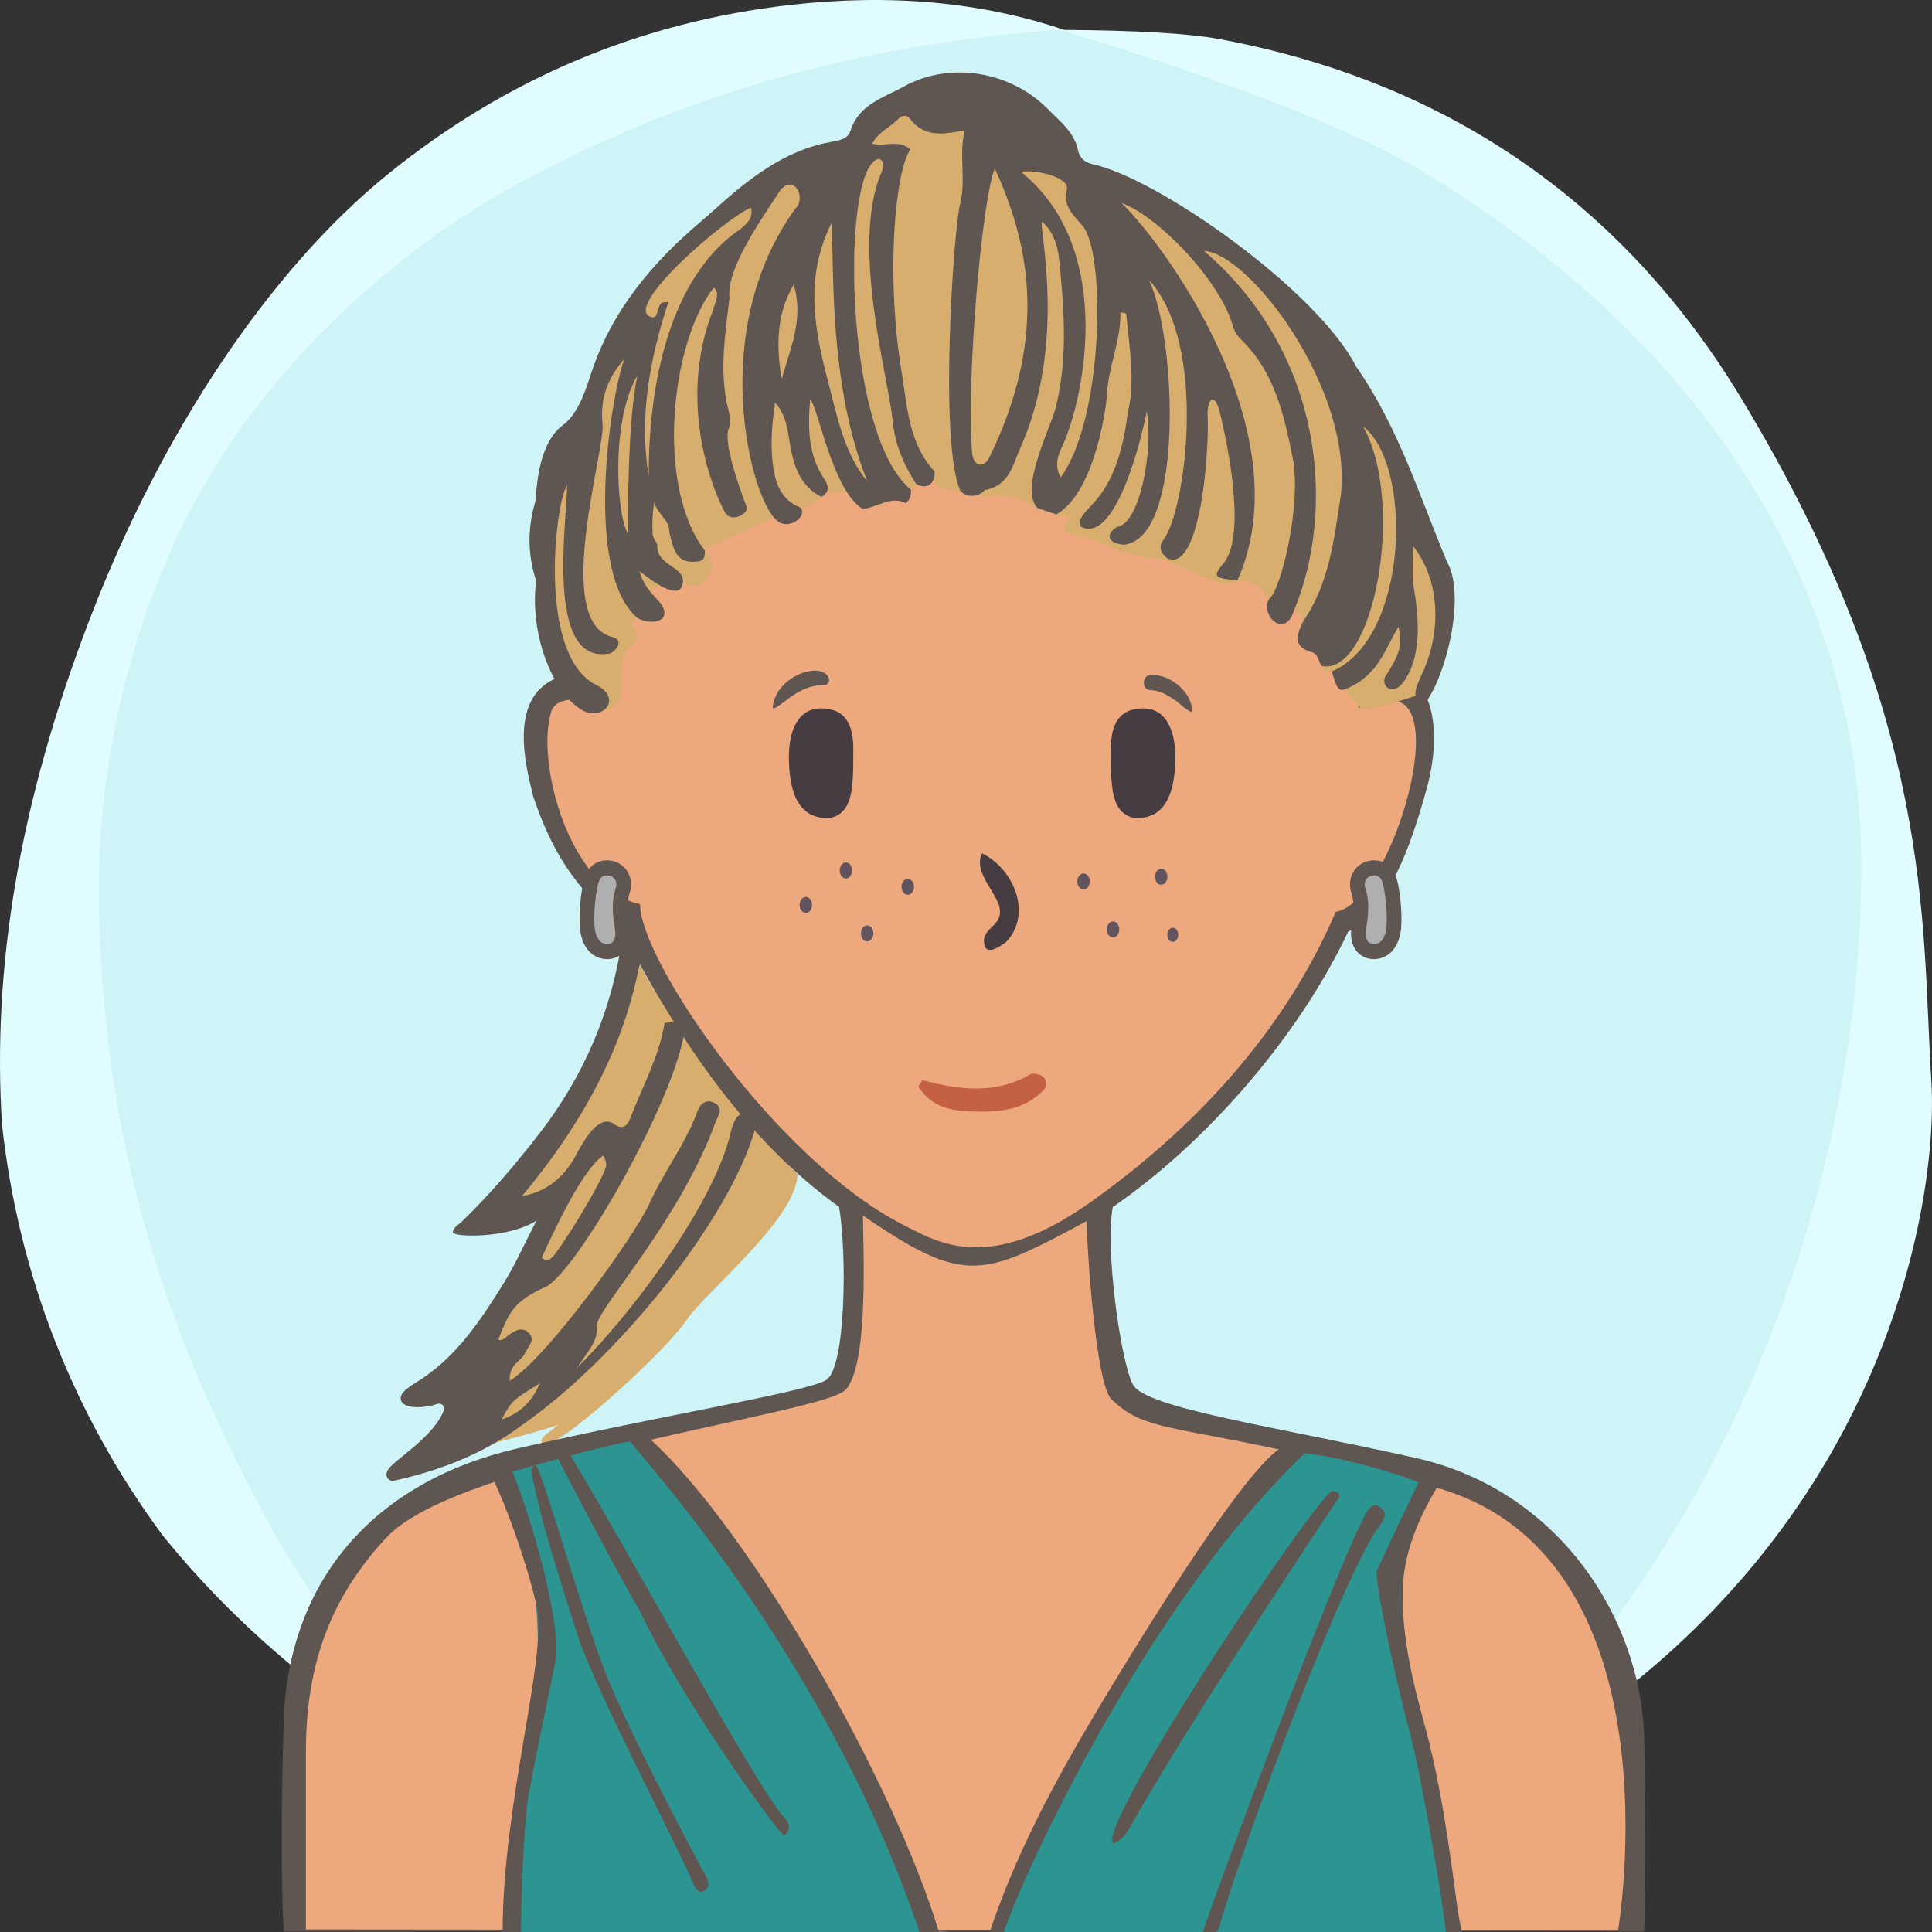
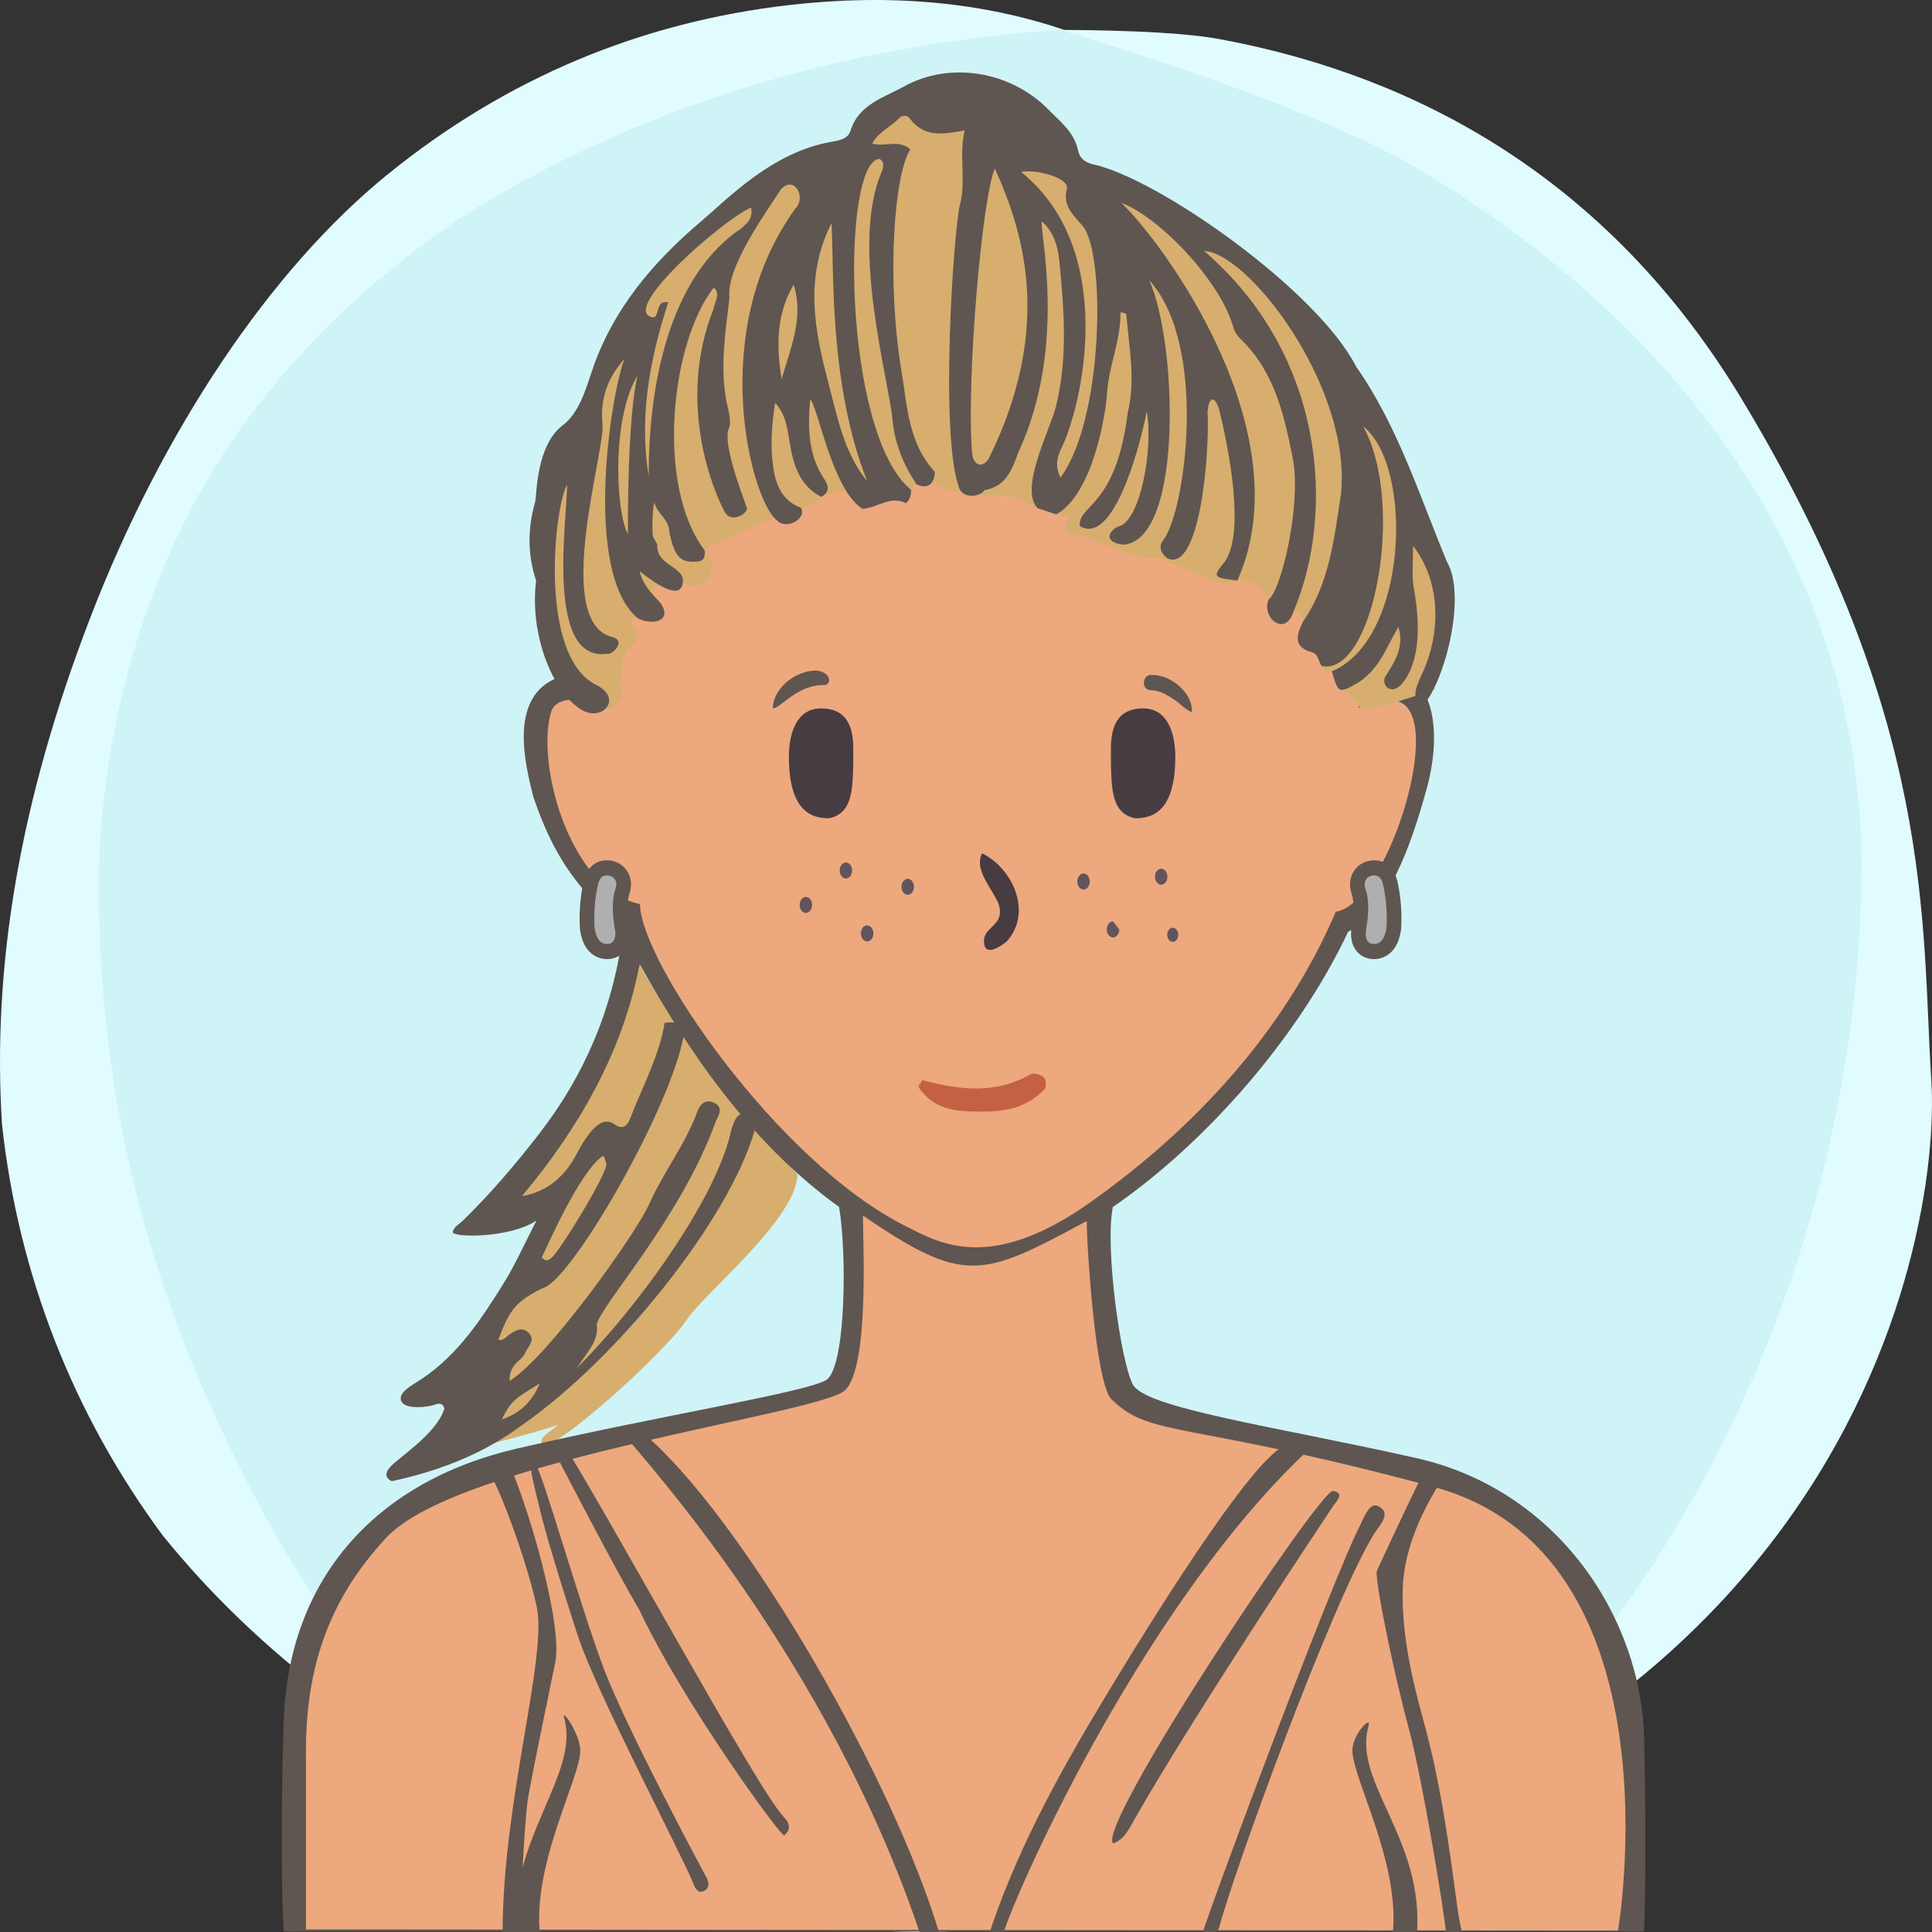
<svg xmlns="http://www.w3.org/2000/svg" xmlns:xlink="http://www.w3.org/1999/xlink" width="240" height="240" viewBox="0 0 240 240" version="1.1">
  <rect x="0" y="0" width="240" height="240" fill="#333333" stroke="none" />
  <defs>
    <path id="bg-layer-1" d="M239.919,134.308 C241.162,153.816 229.215,227.784 119.966,239.778 C107.376,240.801 91.116,238.421 73.512,229.716 L70.166,227.784 C48.166,217.709 32.063,205.380 20.226,190.756 C9.026,175.619 2.295,158.277 0.250,139.719 C-0.993,120.210 2.363,99.697 11.237,76.672 C20.110,53.648 33.526,33.512 48.192,21.632 C62.859,9.752 79.517,2.745 98.132,0.616 C110.542,-0.803 121.903,0.229 132.215,3.714 C141.256,3.779 147.637,4.153 151.360,4.836 C172.633,8.738 198.376,19.798 216.309,49.488 C240.530,89.588 238.676,114.799 239.919,134.308 Z" />
    <path id="bg-layer-2" d="M131.682,3.697 C153.137,10.258 168.153,16.128 176.728,21.308 C212.772,43.078 231.222,74.142 231.222,107.547 C231.222,140.935 219.745,176.053 199.239,203.013 C194.350,209.441 186.113,217.023 174.529,225.761 C152.192,235.106 134.015,239.778 120,239.778 C105.985,239.778 88.750,235.544 68.294,227.074 C60.428,221.353 55.199,217.218 52.607,214.671 C39.783,202.071 33.301,189.660 27.998,178.611 C17.633,157.012 12.278,134.629 12.278,109.879 C12.278,96.555 15.529,77.178 25.631,59.817 C34.294,44.927 48.652,31.630 62.877,23.647 C83.417,12.120 106.352,5.470 131.682,3.697 Z" />
  </defs>
  <title>Beste Freundin gesucht</title>
  <desc>Profilbild</desc>
  <g id="beste-freundin-gesucht" stroke="none" stroke-width="1" fill="none" fill-rule="evenodd">
    <g fill="none" fill-rule="evenodd">
      <use fill="#E0FCFF" xlink:href="#bg-layer-1" />
      <use fill="#CEF4F8" xlink:href="#bg-layer-2" />
    </g>
    <g>
      <path d="M78.910,118.386 C76.731,129.160 71.830,140.185 64.856,148.587 C73.081,149.678 53.705,179.672 52.286,181.779 C52.849,181.107 62.280,179.306 69.338,177.014 C68.934,177.326 68.531,177.637 68.130,177.947 C67.861,178.201 67.485,178.407 67.346,178.718 C66.982,179.535 67.708,179.557 68.098,179.416 C71.134,178.315 82.788,167.756 85.393,163.840 C87.558,160.588 99.058,151.302 99.058,145.851 C96.601,143.682 79.602,122.294 78.910,118.386 Z" fill="#d8ae6f" />
      <path d="M62.316,176.331 C63.581,173.993 63.581,173.993 67.072,171.843 C66.178,173.851 64.903,175.462 62.316,176.331 M74.933,143.555 C75.061,143.630 75.376,144.549 75.311,144.805 C74.862,146.581 71.035,152.934 69.215,155.410 C69.117,155.545 68.314,156.820 67.698,156.511 C67.576,156.449 67.441,156.357 67.293,156.228 C67.856,155.127 71.963,145.530 74.933,143.555 M88.675,136.978 C87.614,136.477 86.941,137.227 86.639,138.054 C85.135,142.187 82.382,145.662 80.608,149.641 C79.022,153.197 68.144,168.551 63.306,171.541 C63.230,169.388 64.806,169.090 65.234,168.070 C65.559,167.295 66.481,166.567 65.803,165.720 C65.002,164.720 64.023,165.225 63.172,165.859 C62.791,166.143 62.477,166.571 61.906,166.451 C63.273,162.656 64.139,161.643 67.415,160.011 C70.775,159.296 82.663,138.875 84.803,129.310 C85.335,127.286 84.317,126.807 82.561,127.067 C81.874,131.280 79.793,134.990 78.293,138.910 C77.900,139.936 77.281,140.356 76.337,139.664 C74.044,137.983 71.811,143.167 71.150,144.208 C69.704,146.481 67.757,148.073 64.856,148.587 C71.831,140.185 77.186,131.008 79.365,120.233 C80.201,116.882 80.201,116.882 77.868,115.636 C77.671,115.938 77.341,116.220 77.296,116.543 C76.004,125.502 72.594,133.569 67.069,140.723 C64.097,144.571 60.950,148.278 57.456,151.670 C57.014,152.100 56.395,152.384 56.243,153.030 C56.077,153.746 63.301,153.863 66.647,151.614 C65.082,154.638 63.995,157.124 62.574,159.402 C59.798,163.850 56.919,168.253 52.438,171.258 C51.283,172.033 49.316,172.989 49.867,174.087 C50.400,175.152 53.154,174.792 53.989,174.503 C54.422,174.353 54.943,174.164 55.211,174.973 C54.133,178.358 48.981,181.343 48.231,182.526 C47.791,183.220 48.002,183.661 48.666,184.000 C65.278,180.460 70.564,171.424 72.585,168.596 C73.454,167.379 74.355,166.182 74.127,164.551 C74.671,162.002 84.638,151.293 88.960,139.185 C89.397,138.396 89.820,137.518 88.675,136.978" fill="#5F5551" />
      <path d="M64.839,177.030 C65.135,175.827 66.944,174.662 66.361,174.325 C73.175,170.313 88.607,151.059 90.834,140.395 C91.961,136.391 93.598,139.463 93.717,140.516 C90.496,151.548 76.788,168.742 64.839,177.030 Z" fill="#5F5551" />
    </g>
    <path d="M204.239,215.941 C203.891,200.941 193.503,185.068 175.905,181.120 C158.308,177.171 142.239,174.941 140.711,171.961 C139.183,168.980 137.239,154.941 138.239,149.941 C149.731,142.039 161.239,128.941 167.466,115.759 C172.494,112.941 175.264,105.123 177.239,97.941 C179.215,90.759 178.060,83.439 172.494,83.439 L170.239,83.439 C170.239,83.439 169.035,73.328 167.239,67.941 C157.239,42.941 134.606,34.061 111.622,37.832 C98.694,40.346 77.146,52.555 73.017,75.720 C72.657,78.413 72.298,84.337 72.298,84.337 C72.298,84.337 69.964,83.800 68.887,84.337 C63.239,86.941 65.239,94.941 66.239,98.941 C68.574,105.820 71.239,109.941 76.787,114.862 C83.239,126.941 91.311,140.604 104.239,149.941 C105.239,155.941 105.049,169.903 102.644,171.422 C100.239,172.941 81.859,175.863 64.239,179.941 C46.620,184.019 35.778,196.163 35.239,213.941 C34.701,231.719 35.239,239.941 35.239,239.941 L201.239,239.941 L204.239,239.941 C204.239,239.941 204.588,230.941 204.239,215.941 Z" fill="#5F5551" />
    <path d="M178,184.678 C147,176.356 143,178.678 138.056,173.804 C136.106,171.881 135,154.910 135,151.678 C122,158.678 119.866,159.678 107.197,151 C107.197,154.412 108,169.678 105,172.678 C102,175.678 57,181.322 48,191 C40.647,198.907 38,207.406 38,217.678 C38,220.336 38,239.678 38,239.678 L169.291,239.792 L201,239.819 C201,239.819 209,193 178,184.678 Z" fill="#eda87e" />
    <path d="M79.505,112.314 C70.505,110.386 66.505,94.314 68.505,88.314 C69.505,85.607 75.616,87.582 75.616,87.582 C75.616,87.582 75.725,70.427 83.505,60.314 C93.505,47.314 108.108,40 122.841,40 C134.505,40 141.654,43.413 150.505,49.314 C168.505,61.314 168.809,87.942 168.809,87.942 C168.809,87.942 171.148,87.176 172.580,87.044 C180.505,86.314 172.580,112.314 165.936,113.261 C159.505,128.314 148.169,140.314 135.505,149.314 C122.841,158.314 116.505,154.314 112.505,152.314 C96.505,144.314 79.505,119.314 79.505,112.314 Z" fill="#eda87e" />
    <path d="M67.087,240.446 C66.087,231.446 72.087,220.943 72.087,217.446 C72.087,215.446 69.667,211.976 70.087,213.446 C72.087,220.446 63.087,228.446 64.087,240.446 L67.087,240.446 Z" fill="#5F5551" />
    <path d="M171.078,240.446 C170.078,231.446 176.078,220.943 176.078,217.446 C176.078,215.446 173.658,212.976 174.078,214.446 C176.078,221.446 167.078,228.446 168.078,240.446 L171.078,240.446 Z" fill="#5F5551" transform="translate(172.039, 227.223) scale(-1, 1) translate(-172.039, -227.223) " />
    <path d="M141,101.648 C138,101 138,98 138,93 C138,90 139,88 142,88 C145,88 146,91 146,94 C146,101 143,101.648 141,101.648 Z" fill="#463C42" />
    <path d="M101,101.648 C98,101 98,98 98,93 C98,90 99,88 102,88 C105,88 106,91 106,94 C106,101 103,101.648 101,101.648 Z" fill="#463C42" transform="translate(102.000, 94.824) scale(-1, 1) translate(-102.000, -94.824) " />
    <path d="M128.004,133.448 C128.363,133.267 129.261,133.448 129.620,133.807 C129.980,133.985 129.980,134.883 129.800,135.244 C127.645,137.576 124.944,138.084 122.222,138.084 C119.500,138.084 116.512,138.115 114.537,135.603 C113.687,134.698 114.358,134.883 114.537,134.165 C119.206,135.422 123.695,135.960 128.004,133.448 Z" fill="#C36142" />
    <path d="M125,117 C124.252,117.573 122.234,119 122.234,116.888 C122.234,115 125,115 124,112.162 C123,110 121,108 122,106 C126,108 128.252,113.573 125,117 Z" fill="#463C42" />
    <path d="M100.973,83.320 C101.710,83.254 102.321,83.442 102.719,83.848 C103.146,84.288 103.098,84.947 102.499,85.101 C99,85.000 96.984,88.001 96,88.000 C96.014,85.769 98.380,83.547 100.973,83.320 Z" fill="#5F5551" />
    <path d="M142.774,85.917 C141.701,85.858 141.721,84.008 142.907,84.035 C145.299,83.758 148.242,85.917 148.242,88.175 C147.625,88.098 146.613,87.211 146.076,86.920 C144.803,86.229 144.124,85.876 142.774,85.917 Z" fill="#5F5551" transform="translate(145.117, 86.093) rotate(5.000) translate(-145.117, -86.093) " />
    <g>
      <path d="M100.881,112.412 C100.881,112.960 100.534,113.406 100.106,113.406 C99.681,113.406 99.333,112.960 99.333,112.412 C99.333,111.865 99.681,111.418 100.106,111.418 C100.534,111.418 100.881,111.865 100.881,112.412" fill="#61545D" />
      <path d="M146.365,116.122 C146.365,116.605 146.061,117 145.683,117 C145.304,117 145,116.605 145,116.122 C145,115.638 145.304,115.244 145.683,115.244 C146.061,115.244 146.365,115.638 146.365,116.122" fill="#61545D" />
      <path d="M108.495,115.948 C108.495,116.495 108.151,116.942 107.723,116.942 C107.294,116.942 106.950,116.495 106.950,115.948 C106.950,115.400 107.294,114.954 107.723,114.954 C108.151,114.954 108.495,115.400 108.495,115.948" fill="#61545D" />
      <path d="M135.374,109.500 C135.374,110.047 135.029,110.494 134.602,110.494 C134.173,110.494 133.829,110.047 133.829,109.500 C133.829,108.952 134.173,108.506 134.602,108.506 C135.029,108.506 135.374,108.952 135.374,109.500" fill="#61545D" />
      <path d="M105.084,109.127 C104.656,109.127 104.311,108.681 104.311,108.133 C104.311,107.586 104.656,107.139 105.084,107.139 C105.511,107.139 105.857,107.586 105.857,108.133 C105.857,108.681 105.511,109.127 105.084,109.127 Z" fill="#61545D" />
      <path d="M145.021,108.909 C145.021,109.460 144.675,109.903 144.246,109.903 C143.819,109.903 143.475,109.460 143.475,108.909 C143.475,108.363 143.819,107.915 144.246,107.915 C144.675,107.915 145.021,108.363 145.021,108.909" fill="#61545D" />
-       <path d="M139.038,115.452 C139.038,116.000 138.692,116.448 138.266,116.448 C137.838,116.448 137.490,116.000 137.490,115.452 C137.490,114.906 137.838,114.458 138.266,114.458 C138.692,114.458 139.038,114.906 139.038,115.452" fill="#61545D" />
+       <path d="M139.038,115.452 C139.038,116.000 138.692,116.448 138.266,116.448 C137.838,116.448 137.490,116.000 137.490,115.452 C137.490,114.906 137.838,114.458 138.266,114.458 " fill="#61545D" />
      <path d="M113.535,110.164 C113.535,110.712 113.189,111.158 112.762,111.158 C112.334,111.158 111.989,110.712 111.989,110.164 C111.989,109.616 112.334,109.170 112.762,109.170 C113.189,109.170 113.535,109.616 113.535,110.164" fill="#61545D" />
    </g>
    <g>
      <g transform="translate(60.000, 177.000)">
-         <path d="M4,63 L121,63 C120.333,59.667 117.667,44.667 113,18 L118,8 C115,6 99,2 100,4 C84.505,19.782 72.505,39.448 64,63 L56,63 C40.667,28.333 28.333,8 19,2 C17.667,2 12.333,3.333 3,6 C11,27 4,48 4,63 Z" fill="#2c9491" />
        <path d="M2.435,63.157 C2.435,46.742 8,29 6.676,22.630 C5.656,17.724 2.548,8.984 0.847,6 C0.402,5.220 2.959,4.207 3.097,4.509 C5.614,10 10,25 8.956,29.607 C7.831,35.139 6.643,40.659 5.614,46.206 C5.398,47.373 4.726,54.903 4.726,63.332 C4.726,66 2.435,68 2.435,63.157 Z" fill="#5F5551" />
        <path d="M116.300,7 C117.199,5.197 118.099,5.197 119,7 C115.248,12.893 114.300,17.444 114.248,20.613 C114.154,26.282 115.418,31.631 116.880,36.941 C118.951,44.461 119.991,52.114 121.015,59.789 C121.163,60.894 121.382,61.991 121.600,63.088 C121.652,63.352 119.691,64.068 119.637,63.216 C119.494,60.959 116.699,43.975 115.031,37.825 C113.367,31.686 111,20.613 111,18.268 C111.055,18.022 114.952,9.705 116.300,7 Z" fill="#5F5551" />
        <path d="M9.760,2 C15.934,11.828 34.137,45.356 37.317,48.654 C37.721,49.075 38.088,49.567 37.981,50.179 C37.929,50.477 37.663,50.772 37.426,50.995 C37.080,51.322 24.692,34.256 19.427,22.995 C16.361,17.854 9.608,4.742 9.392,4.355 C8.888,3.445 8.735,2.486 9.760,2 Z" fill="#5F5551" />
        <path d="M6.046,6.120 C5.963,5.706 5.928,5.172 6.528,5.001 C7.086,4.843 12.248,23.144 15.109,30.541 C18.010,38.040 26.998,54.855 27.736,56.171 C28.082,56.787 28.205,57.602 27.364,57.935 C26.662,58.213 26.348,57.538 26.139,57.005 C24.821,53.623 14.291,33.660 11.831,26.364 C11.610,25.708 8.109,14.983 6.981,10.161 C6.665,8.814 6.318,7.474 6.046,6.120 Z" fill="#5F5551" />
        <path d="M89.099,63.951 C91,58 105.506,19.241 108.905,12.585 C109.435,11.546 110.111,9.524 111.228,10.102 C112.972,11.007 111.300,12.543 110.698,13.526 C105.298,22.335 92.994,56.285 91.464,62.427 C91.271,63.202 88.933,64.472 89.099,63.951 Z" fill="#5F5551" />
        <path d="M105.573,8.216 C107.145,8.432 105.982,9.523 105.601,10.091 C104.190,12.194 87.706,37.017 80.818,49.207 C80.194,50.276 79.688,51.464 78.290,52 C76,50 104,8 105.573,8.216 Z" fill="#5F5551" />
        <path d="M99,2.929 C93.796,6.339 79.346,30.372 76.630,34.901 C71.070,44.176 65.962,53.618 62.665,63.876 C62.057,65.766 57.606,66.260 56.757,63.399 C51,44 33,13 21,2 C19.158,0.311 19.752,-0.338 18,1.746 C19.269,3.557 43,29 54.522,63.889 C55.838,67.876 62.636,69.174 64.607,63.223 C67,56 82.850,21.359 102.739,2.929 C103.028,2.662 100.056,2.236 99,2.929 Z" fill="#5F5551" />
      </g>
    </g>
    <g>
      <path d="M75.409,118.208 C74.641,118.208 73.3,117.840 72.955,115.371 C72.842,113.582 72.968,111.758 73.315,110.023 C73.433,109.418 73.754,107.813 75.384,107.813 C76.181,107.845 76.768,108.160 77.132,108.703 C77.495,109.247 77.577,109.935 77.360,110.593 C76.841,112.161 77.037,113.740 77.299,115.356 C77.383,115.860 77.440,116.811 76.896,117.514 C76.577,117.930 76.117,118.168 75.568,118.202 L75.409,118.208 Z" fill="#AFAFAF" />
      <path d="M75.385,106.876 L75.385,106.876 C74.301,106.876 72.907,107.387 72.420,109.834 C72.059,111.651 71.926,113.560 72.039,115.356 L72.043,115.429 L72.053,115.502 C72.524,118.881 74.739,119.146 75.409,119.146 C75.478,119.146 75.551,119.144 75.622,119.138 C76.427,119.087 77.133,118.716 77.611,118.097 C78.177,117.366 78.385,116.337 78.199,115.199 C77.947,113.650 77.773,112.257 78.224,110.896 C78.531,109.966 78.403,108.947 77.883,108.171 C77.361,107.389 76.498,106.917 75.516,106.877 L75.480,106.877 L75.385,106.876 Z M75.385,108.751 C75.405,108.751 75.423,108.751 75.445,108.752 C76.348,108.790 76.735,109.568 76.496,110.292 C75.916,112.051 76.113,113.761 76.400,115.508 C76.525,116.273 76.398,117.211 75.511,117.267 C75.476,117.271 75.442,117.271 75.409,117.271 C74.464,117.271 74.020,116.399 73.860,115.238 C73.761,113.656 73.869,111.914 74.206,110.209 C74.347,109.510 74.537,108.751 75.385,108.751 L75.385,108.751 Z" fill="#5F5551" />
      <path d="M170.525,118.202 C169.976,118.167 169.516,117.929 169.195,117.514 C168.653,116.811 168.709,115.861 168.791,115.354 C169.056,113.740 169.249,112.161 168.731,110.594 C168.514,109.934 168.598,109.246 168.961,108.704 C169.324,108.160 169.912,107.845 170.610,107.815 L170.614,107.815 C172.338,107.815 172.658,109.418 172.778,110.022 C173.123,111.756 173.249,113.582 173.143,115.298 C172.793,117.839 171.452,118.208 170.682,118.208 L170.525,118.202 Z" fill="#AFAFAF" />
      <path d="M170.706,106.876 L170.670,106.876 L170.577,106.877 C169.595,106.917 168.730,107.389 168.209,108.171 C167.689,108.947 167.561,109.966 167.867,110.896 C168.318,112.257 168.147,113.650 167.893,115.199 C167.707,116.337 167.915,117.366 168.480,118.097 C168.959,118.716 169.665,119.087 170.467,119.138 C170.542,119.144 170.613,119.146 170.683,119.146 C171.352,119.146 173.567,118.881 174.038,115.502 L174.049,115.429 L174.053,115.356 C174.166,113.560 174.033,111.651 173.671,109.834 C173.184,107.387 171.790,106.876 170.706,106.876 M170.706,108.751 C171.555,108.751 171.745,109.510 171.885,110.209 C172.223,111.914 172.330,113.656 172.232,115.238 C172.071,116.399 171.628,117.271 170.683,117.271 C170.650,117.271 170.615,117.271 170.581,117.267 C169.694,117.211 169.566,116.273 169.692,115.508 C169.978,113.761 170.175,112.051 169.595,110.292 C169.356,109.568 169.743,108.790 170.646,108.752 C170.668,108.751 170.686,108.751 170.706,108.751" fill="#5F5551" />
    </g>
    <g>
      <path d="M178.405,85.588 C176.520,85.473 176.119,84.810 176.987,82.963 C183.259,74.346 171.457,42.527 152.012,31.127 C138.936,22.042 123.625,16.046 119.176,14.238 C114.441,9.568 104.770,17.777 100.972,19.549 C64.262,36.681 64.259,81.537 74.733,88.377 C77.765,87.505 77.109,86.255 77.151,84.799 C77.201,83.060 77.063,81.306 78.613,80.006 C79.459,79.297 79.212,78.505 78.603,77.717 C78.082,77.041 78.599,76.888 79.156,76.810 C77.438,74.344 84.116,71.331 84.330,72.160 C85.442,72.708 86.715,73.372 87.629,72.138 C88.624,70.794 88.900,69.550 87.306,68.207 C88.058,68.117 98.692,62.838 99.494,63.134 C100.577,63.135 102.398,61.473 102.224,61.361 C108.406,60.701 112.652,60.563 113.156,60.897 C113.377,60.670 115.384,57.718 116.113,60.084 C116.606,60.936 122.182,61.525 122.167,61.637 C123.971,61.355 126.478,61.449 128.006,62.718 C128.423,63.066 131.954,64.279 132.781,64.151 C132.045,65.600 131.695,66.079 133.863,66.501 C137.039,67.118 139.848,69.360 143.300,69.287 C145.677,69.236 151.594,73.723 153.699,72.133 C155.562,72.013 156.739,72.992 157.559,74.544 C157.939,73.910 159.935,74.443 160.675,75.992 C161.450,76.034 161.832,76.460 161.872,77.220 C163.282,75.176 168.653,78.963 166.694,81.650 C165.997,82.605 165.221,82.889 164.159,82.779 C164.371,83.394 164.820,83.565 165.421,83.449 C168.915,81.802 166.338,84.799 167.621,86.364 C168.858,87.872 168.976,88.282 170.468,88.008 C171.645,87.793 174.291,86.986 178.405,85.588 Z" fill="#d8ae6f" />
      <path d="M131.750,55.887 C134.437,50.587 138.959,31.152 126.853,21.362 C128.638,20.964 132.972,22.099 132.524,23.532 C131.946,25.645 133.503,26.853 134.526,28.113 C137.382,31.635 137.062,52.198 131.736,59.321 C131.029,57.854 131.341,56.879 131.750,55.887 Z M120.749,56.223 C120.023,46.658 122.061,24.286 123.585,20.933 C127.528,29.604 130.552,41.226 122.876,56.873 C122.189,58.134 120.936,58.038 120.749,56.223 Z M102.937,47.684 C101.226,41.175 99.849,34.591 103.294,27.719 C103.634,33.467 102.937,47.684 107.730,59.787 C104.860,56.275 104.042,51.888 102.937,47.684 Z M98.596,35.357 C99.884,39.539 98.178,43.278 97.106,47.096 C96.265,42.217 96.725,38.514 98.596,35.357 Z M80.584,59.177 C79.372,51.753 80.710,44.607 83.023,37.523 C82.682,37.553 82.454,37.517 82.280,37.599 C81.492,37.971 81.897,39.838 80.814,39.351 C77.402,38.142 89.732,27.375 93.291,25.780 C93.599,27.174 92.730,27.767 92.069,28.389 C83.973,33.775 80.561,45.875 80.584,59.177 Z M79.179,46.658 C77.992,52.052 78.000,63.475 78.000,66.317 C76.549,63.854 75.882,52.189 79.179,46.658 Z M168.458,45.528 C163.583,36.004 143.799,22.099 135.715,20.395 C134.629,20.115 134.112,19.578 133.909,18.635 C133.423,16.385 131.659,15.067 130.198,13.577 C125.557,8.845 117.987,7.570 112.268,10.755 C109.784,12.139 106.680,12.953 105.648,16.249 C105.326,17.280 104.257,17.446 103.192,17.635 C95.849,18.937 90.357,24.735 87.135,27.462 C81.072,32.593 76.026,38.522 73.465,46.293 C72.696,48.628 71.811,51.399 69.931,52.809 C66.615,55.295 66.687,61.333 66.492,62.313 C65.533,65.595 65.516,68.868 66.596,72.129 C65.779,78.735 68.548,85.618 71.855,87.910 C74.525,90.007 77.568,86.886 74.137,85.119 C66.790,81.637 68.881,62.768 70.448,60.220 C70.448,64.504 67.697,82.365 75.468,81.211 C76.040,81.367 77.801,79.669 76.148,79.156 C68.398,77.398 75.403,55.295 74.830,52.561 C74.593,49.697 75.298,47.158 77.572,44.571 C75.818,49.165 72.466,71.047 79.178,76.762 C80.625,77.653 83.618,77.398 82.134,75.020 C81.194,73.890 79.970,72.967 79.453,70.947 C80.612,71.872 84.701,75.105 84.836,72.191 C84.913,70.329 81.453,70.223 81.654,67.634 C81.451,67.206 81.099,66.787 81.073,66.347 C80.995,65.053 81.045,63.751 81.262,62.358 C81.584,63.797 83.167,64.517 83.151,66.117 C83.799,69.208 84.555,69.982 86.693,69.747 C87.538,69.654 87.568,69.039 87.563,68.401 C81.389,60.373 83.342,42.479 88.666,35.733 C89.583,36.428 88.703,37.794 88.608,38.452 C83.975,50.184 88.734,61.307 90.085,63.688 C90.895,64.996 92.813,63.814 92.791,63.162 C92.787,62.897 89.777,55.635 90.489,53.331 C91.006,52.434 90.350,50.452 90.287,50.085 C89.399,45.703 90.108,41.344 90.620,36.983 C90.135,33.117 95.612,25.780 96.970,23.564 C98.658,21.674 100.208,24.509 98.800,25.919 C87.677,41.226 93.355,62.305 96.520,64.642 C97.629,65.874 100.240,64.470 99.515,63.086 C96.867,62.107 96.231,59.740 95.970,57.391 C95.702,54.978 95.911,52.512 96.290,50.031 C97.696,51.574 97.830,53.452 98.146,55.259 C98.610,57.917 99.395,60.366 102.019,61.721 C103.087,61.169 102.953,60.342 102.416,59.548 C100.408,56.580 100.331,53.268 100.639,49.604 C101.606,50.448 103.360,60.854 107.149,63.211 C108.960,63.096 110.580,61.525 112.533,62.506 C113.071,62.079 113.181,61.486 113.178,60.849 C104.659,53.954 104.447,20.019 109.256,19.733 C109.972,20.175 109.693,20.839 109.519,21.374 C105.589,30.400 110.400,47.047 110.879,52.220 C111.148,55.140 112.255,57.740 113.840,60.166 C115.268,60.849 116.135,60.035 116.118,58.593 C112.865,55.090 112.718,50.542 112.003,46.231 C110.075,34.625 111.094,21.643 113.079,18.543 C111.567,17.261 110.006,18.294 108.346,17.843 C109.131,16.367 110.658,15.778 111.666,14.701 C111.965,14.382 112.629,14.204 112.992,14.695 C114.819,17.167 117.290,16.651 119.843,16.198 C119.080,19.258 120.038,22.407 119.256,25.398 C118.459,28.447 116.670,54.599 119.229,60.826 C119.970,62.035 121.828,61.625 122.298,60.889 C124.976,60.416 125.660,58.449 126.521,56.155 C132.717,42.818 129.002,28.142 129.438,27.523 C131.512,29.360 131.558,31.999 131.770,34.290 C132.273,39.745 132.504,45.264 131.132,50.657 C130.456,53.311 126.541,60.854 128.913,63.130 C129.680,63.386 130.448,63.643 131.215,63.899 C135.711,61.413 137.347,51.631 137.512,48.899 C137.721,45.462 139.251,42.277 139.188,38.795 C139.510,38.873 139.902,38.909 139.908,38.978 C140.254,43.064 141.090,47.322 140.099,51.213 C138.640,63.130 133.864,62.687 134.141,65.346 C138.067,67.735 141.315,56.828 142.455,51.115 C143.289,55.554 141.697,65.043 138.773,65.445 C137.215,66.444 137.661,67.499 139.608,67.668 C147.110,66.911 146.158,42.117 142.750,34.803 C150.138,42.882 147.223,63.628 144.522,67.067 C143.808,67.976 144.291,68.753 144.965,69.331 C149.047,71.348 150.300,56.284 150.003,51.137 C150.115,49.665 150.740,48.805 151.423,50.767 C152.644,55.734 154.688,65.998 152.177,69.741 C150.569,71.682 150.683,71.777 153.694,72.101 L153.722,72.085 C161.884,53.750 144.499,30.145 139.309,25.215 C143.607,26.706 151.437,34.554 153.163,40.526 C153.340,41.142 153.629,41.649 154.099,42.101 C158.281,46.132 159.469,51.342 160.578,56.843 C161.713,62.467 159.210,73.290 157.582,74.495 C156.663,76.697 159.656,79.244 160.698,75.944 C165.876,63.685 164.686,44.155 149.565,31.168 C155.109,31.415 167.934,48.103 166.582,61.368 C165.737,66.830 165.176,72.416 161.894,77.172 C161.117,78.784 160.492,80.329 162.997,81.037 C163.776,81.258 163.776,82.170 164.181,82.731 C170.609,84.090 174.685,62.496 169.325,52.964 C175.608,57.815 174.971,79.404 165.443,83.401 C166.276,86.168 166.276,86.168 168.685,84.821 C171.437,83.002 172.133,80.546 173.713,77.868 C174.450,80.360 173.329,82.037 172.284,83.745 C171.309,84.848 172.678,86.632 174.191,84.919 C177.073,81.314 175.990,75.105 175.567,72.673 C175.399,71.247 175.535,69.786 175.535,67.812 C178.958,72.207 179.077,78.550 176.634,83.745 C175.766,85.591 175.196,87.172 177.080,87.287 C179.770,83.666 182.072,73.831 179.767,69.828 C176.321,61.592 173.720,53.065 168.458,45.528 Z" fill="#5F5551" />
    </g>
  </g>
</svg>